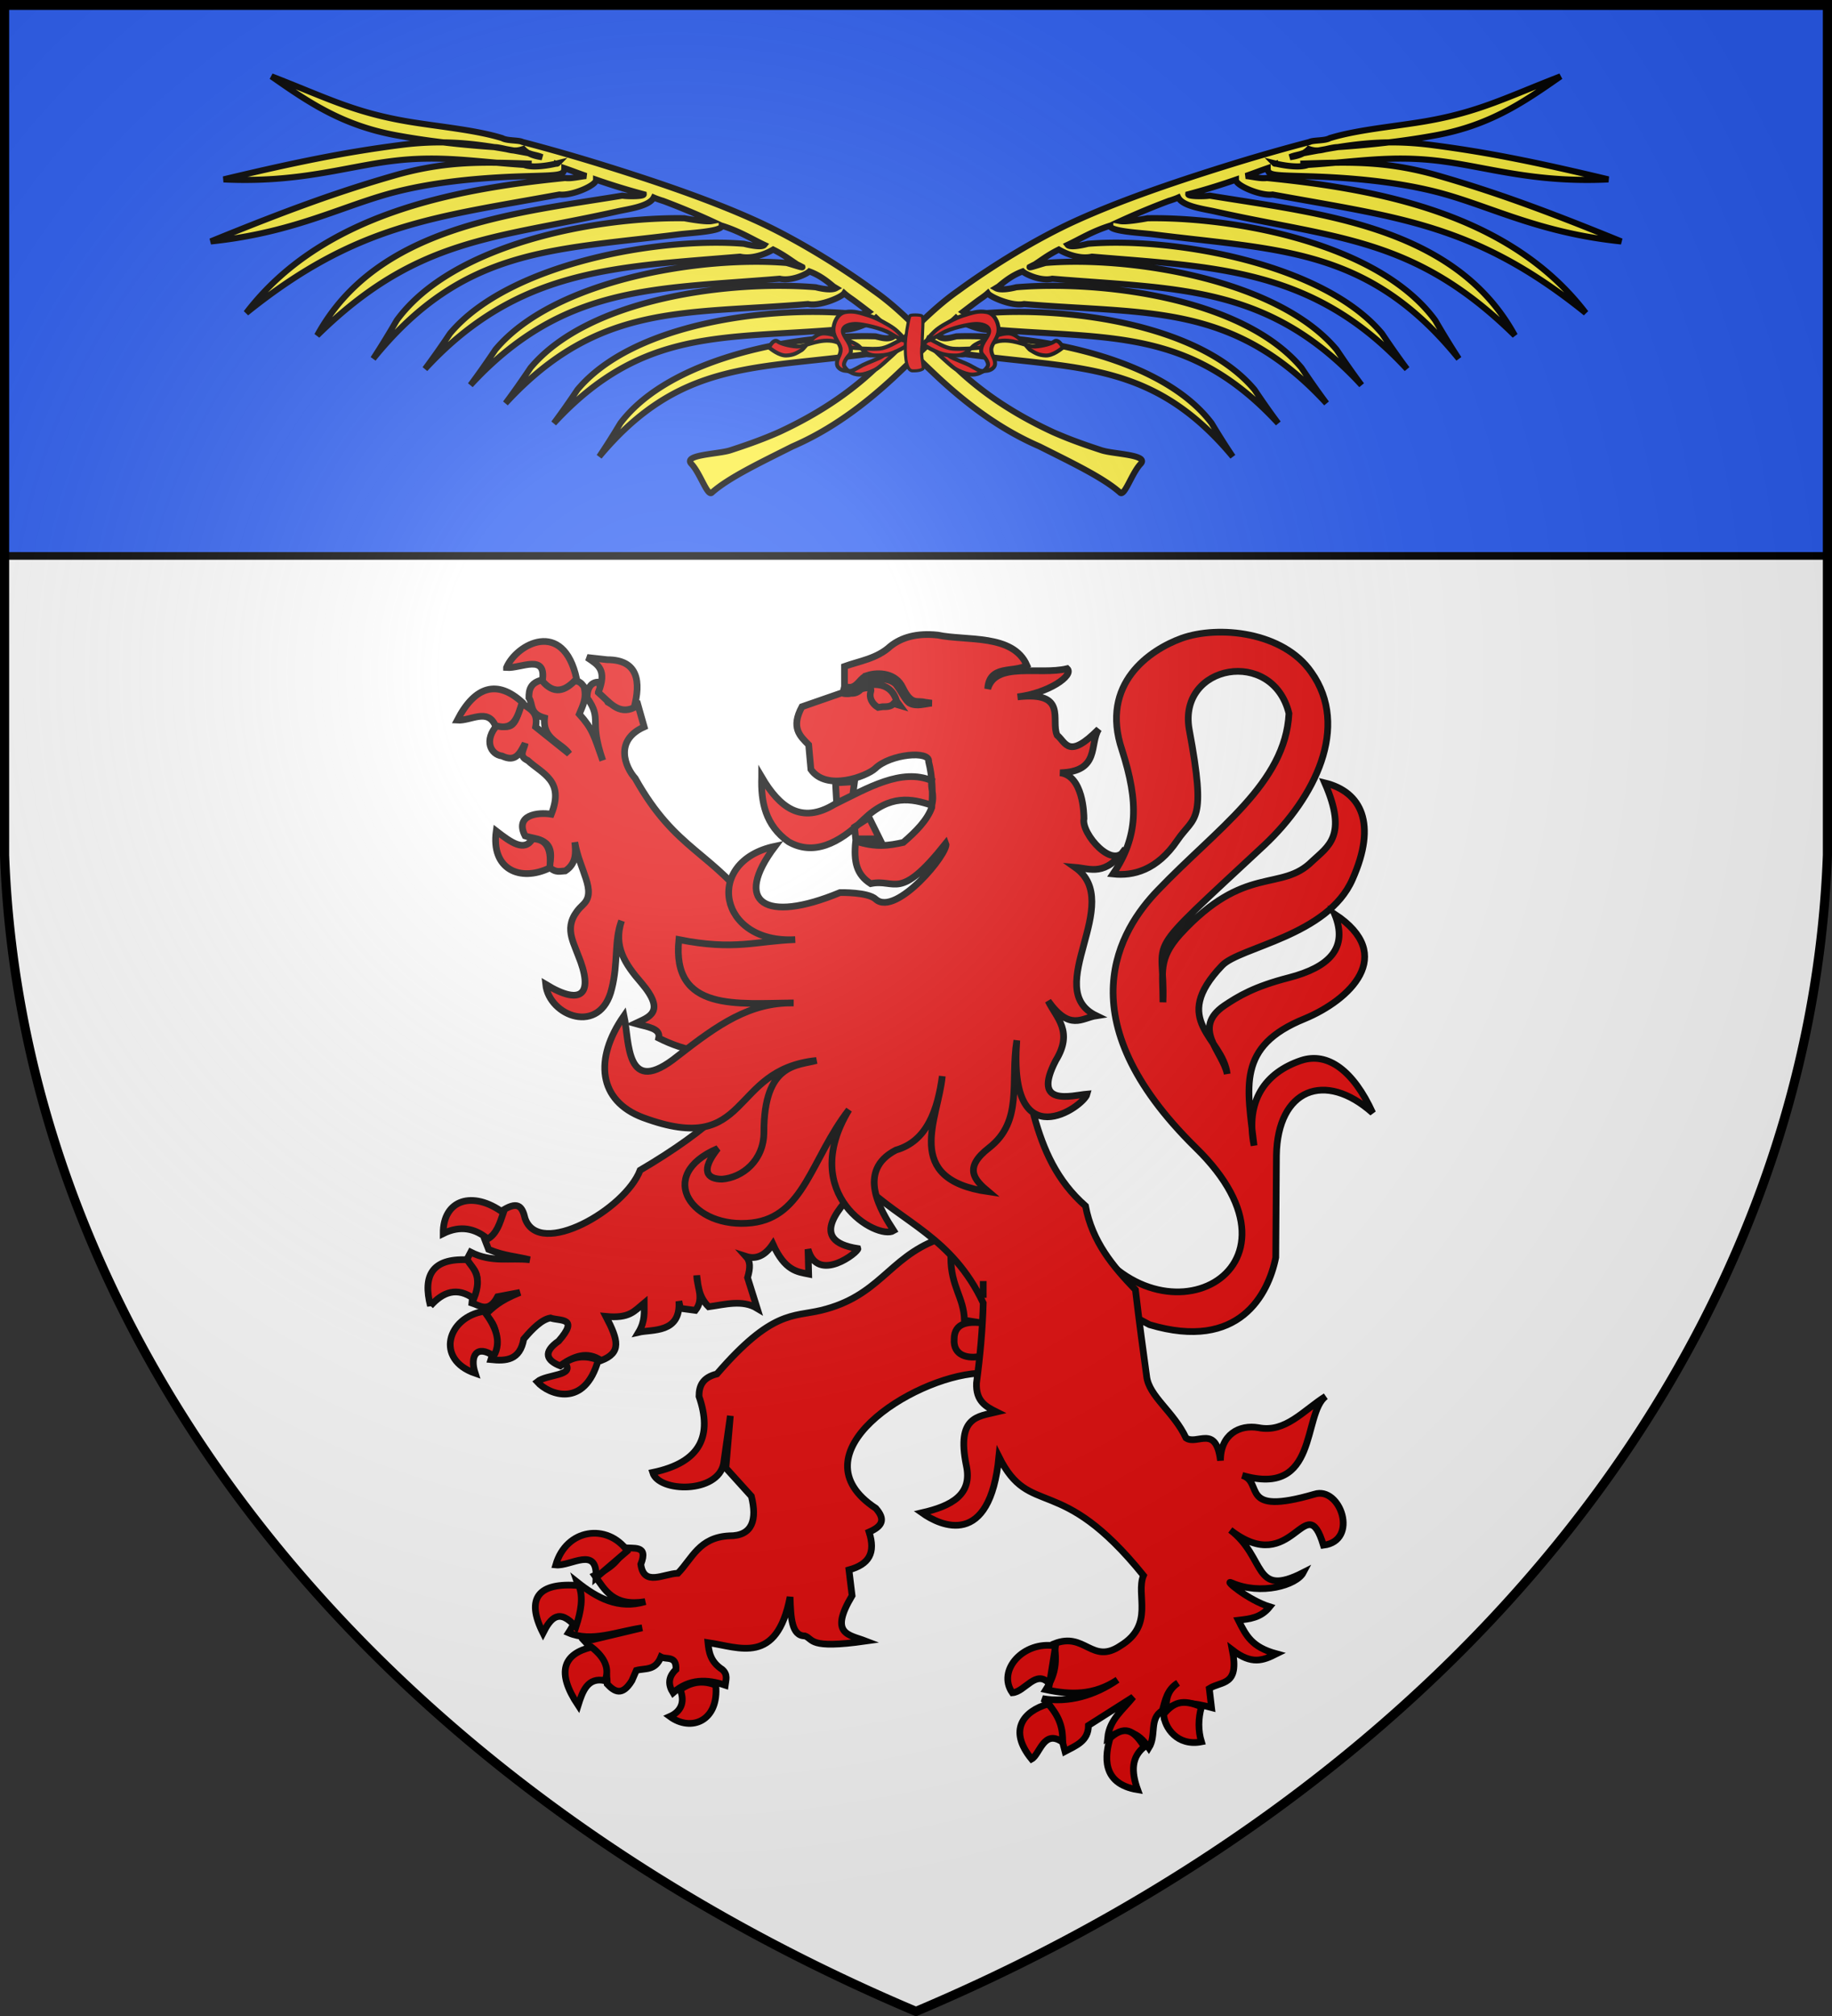
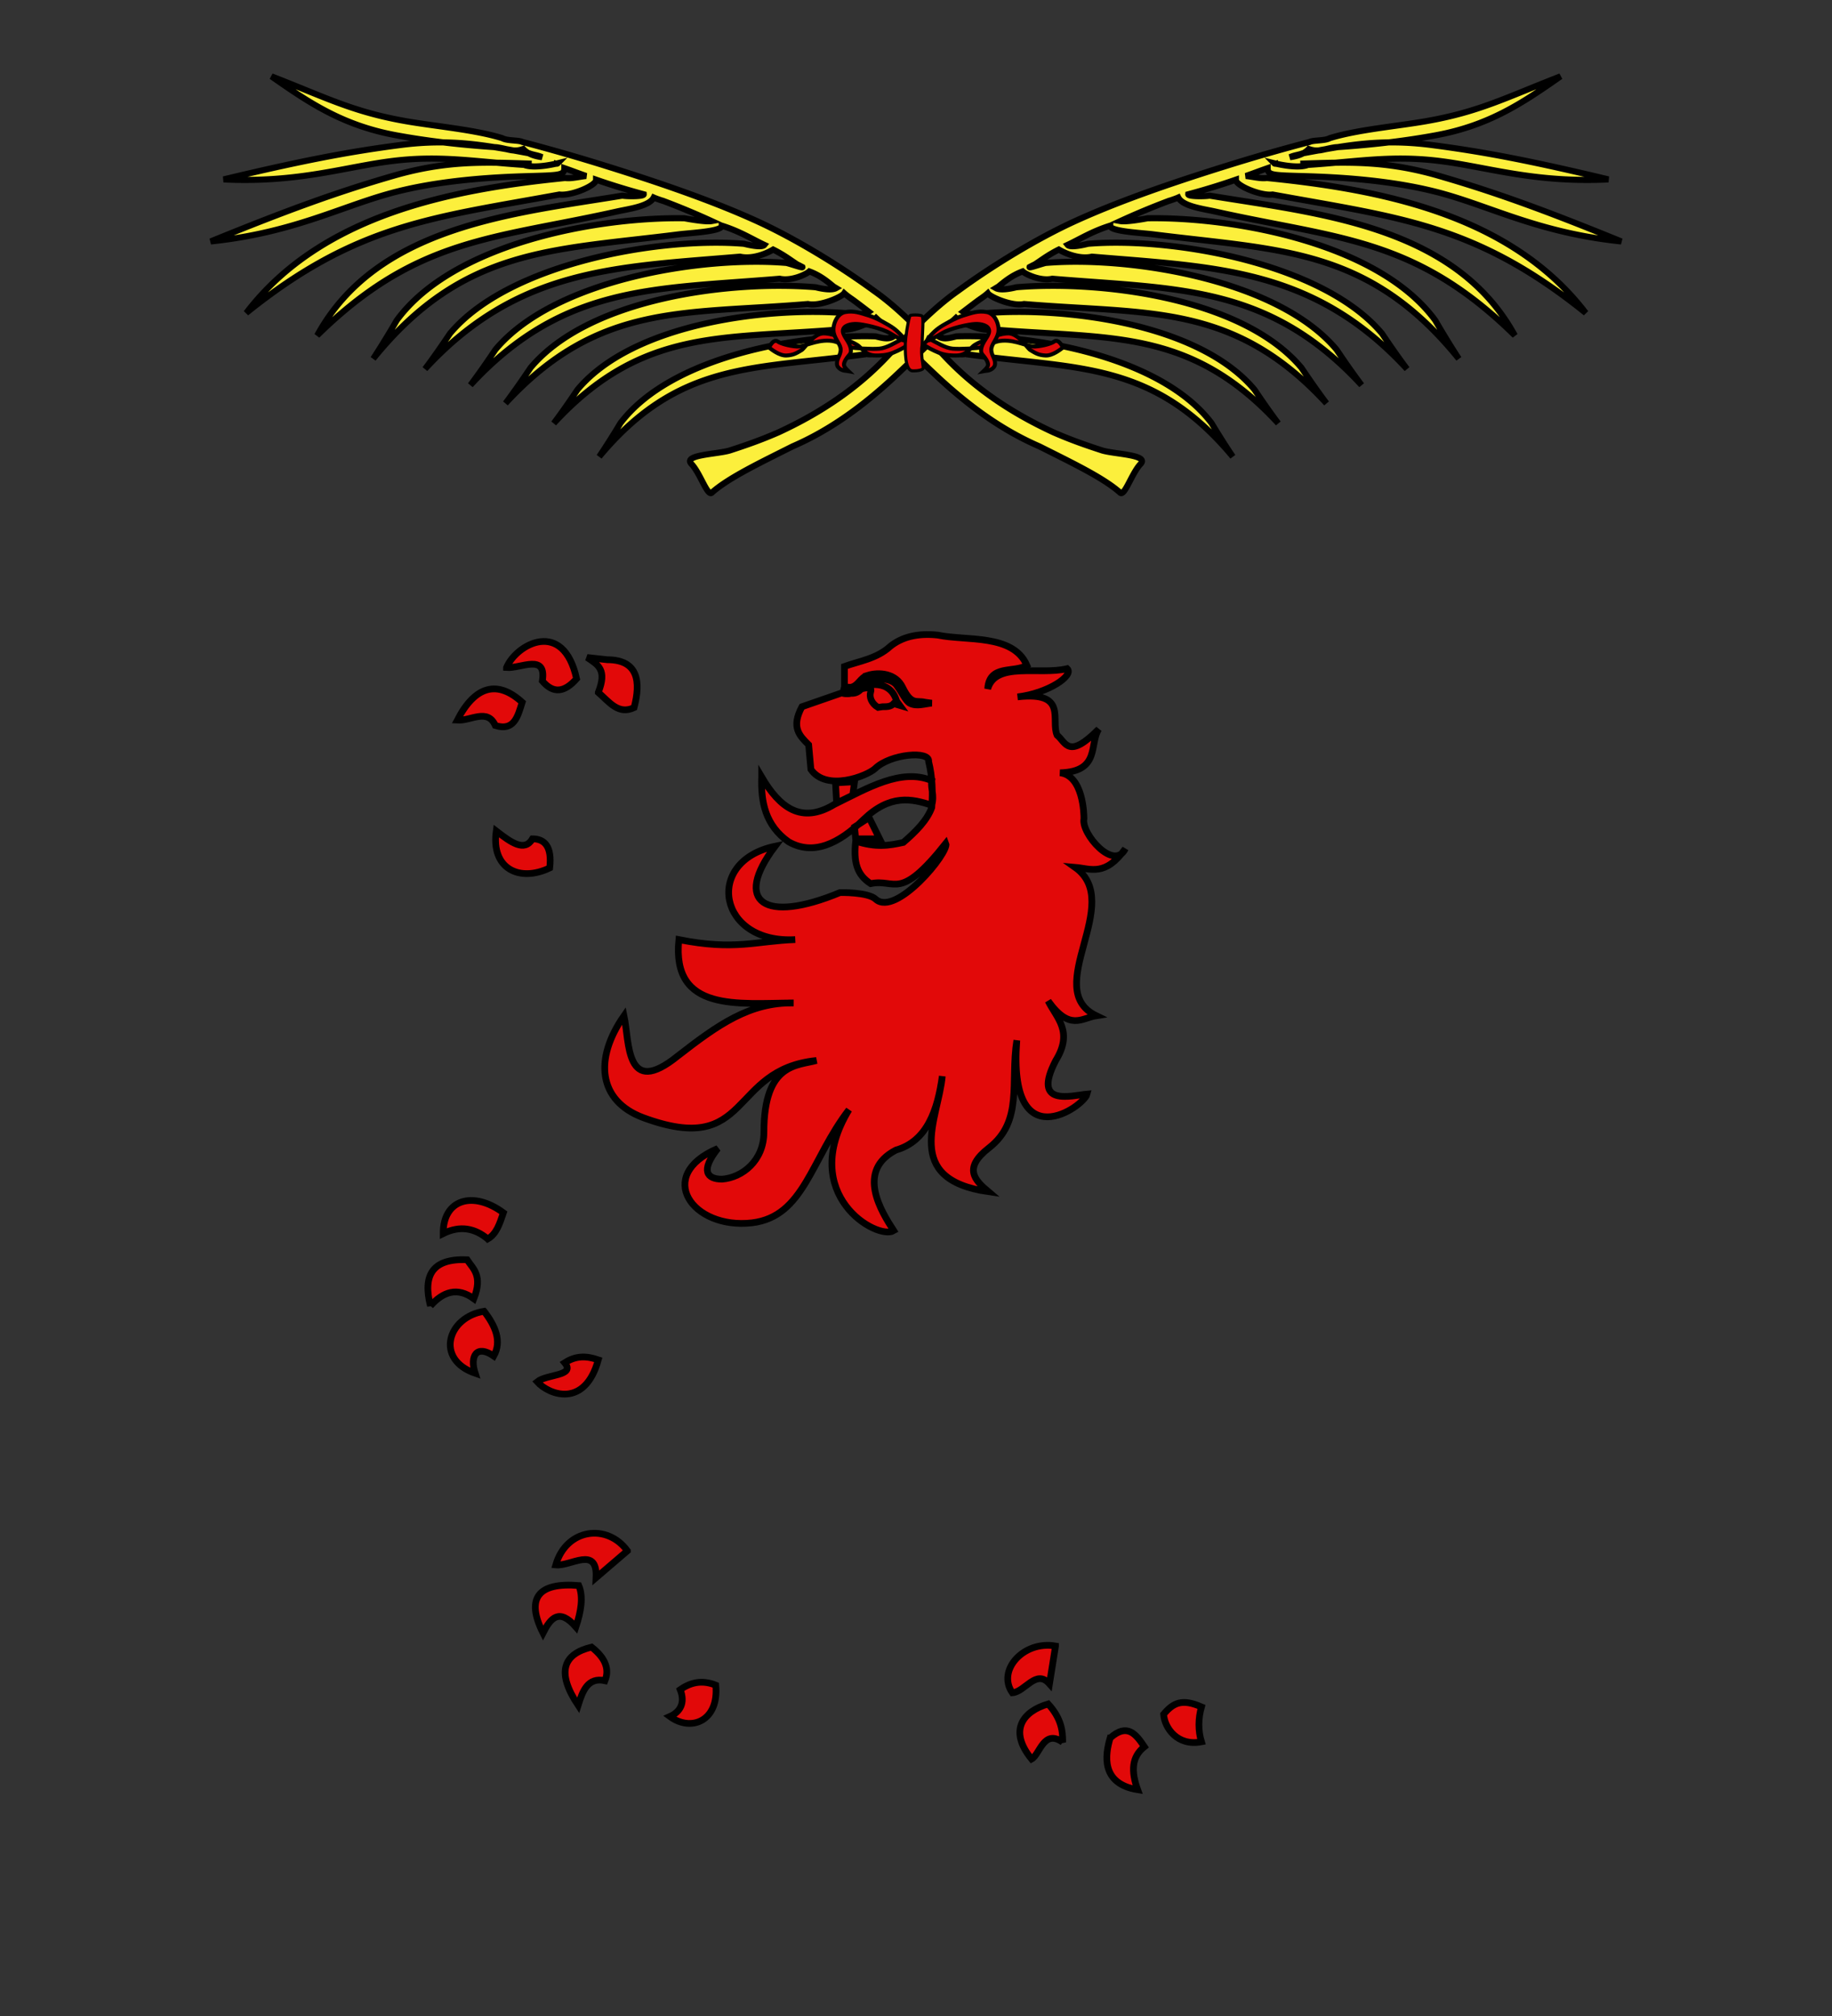
<svg xmlns="http://www.w3.org/2000/svg" xmlns:xlink="http://www.w3.org/1999/xlink" width="600" height="660" stroke="#000">
  <rect width="100%" height="100%" fill="#333333" stroke="none" />
  <defs>
    <radialGradient id="d" cx="221" cy="226" r="300" gradientTransform="matrix(1.35 0 0 1.35 -77 -85)" gradientUnits="userSpaceOnUse">
      <stop stop-color="#fff" stop-opacity=".31" />
      <stop offset=".19" stop-color="#fff" stop-opacity=".25" />
      <stop offset=".6" stop-color="#666" stop-opacity=".13" />
      <stop offset="1" stop-opacity=".13" />
    </radialGradient>
  </defs>
  <g fill="#fff">
-     <path id="c" d="M1.5 1.5h597V280A570 445 0 0 1 300 658.5 570 445 0 0 1 1.5 280Z" />
-   </g>
-   <path fill="#2b5df2" stroke-width="2.5" d="M1 2h598v180H1z" />
+     </g>
  <path id="a" fill="#fcef3c" stroke-width="2" d="M174.132 53.585c-15.216-.471-27.568-1.163-45.3 3.96-17.731 5.123-33.971 10.94-59.832 21.5 26.225-2.718 41.776-10.966 58.08-15.542 16.305-4.577 34.873-5.522 45.495-5.826 10.621-.305 12.258-.278 12.256-2.626 2.434.836 4.67 1.714 7.144 2.567-1.988.178-4.98.954-6.861.65-37.438 3.753-79.904 12.046-104.475 44.2C116.811 73.299 142 71.25 183.21 63.685c3.925.527 12.226-3.007 12.014-4.865a221.538 221.538 0 0 0 15.602 4.786c.066.748-5.227.735-7.016.446-35.735 5.87-80.333 9.889-99.94 45.784 32.696-32.147 57.813-31.564 98.273-40.611 3.804-.851 10.466-1.657 11.957-4.561 1.098.478 2.257.845 3.363 1.208a239.27 239.27 0 0 1 15.601 6.505c-1.793.332-6.983-.556-8.913-.923-28.36-.461-75.727 8.163-94.202 33.411-2.507 4.308-5.028 8.454-7.719 12.578 29.448-36.377 58.337-35.448 100.028-40.714 3.9-.499 14.286-.935 14.149-2.846 6.07 1.932 9.555 4.229 13.928 6.292-.753.955-4.801.121-6.649-.36-27.403-2.298-77.037 6.301-96.317 29.388-2.665 3.981-5.335 7.806-8.168 11.597 30.515-33.077 62.531-33.337 103.176-36.772 3.772.875 8.319-.814 10.844-2.328 4.272 2.129 6.225 3.96 9.323 5.774 0 0-3.098-1.814.25-.041.137.39-3.161-.817-5.196-1.346-27.404-2.298-76.073 5.304-95.353 28.39-2.665 3.982-5.335 7.806-8.168 11.598 30.515-33.077 60.643-31.385 101.288-34.82 3.772.875 8.699-1.441 9.703-2.395 3.472 1.271 5.932 3.27 8.334 5.309 0 0-2.682-1.743.424.149-1.44.824-4.727.229-6.668-.276-27.403-2.298-74.143 3.308-93.423 26.395-2.665 3.981-5.335 7.805-8.168 11.597 30.514-33.077 58.406-29.071 99.05-32.506 3.772.876 11.073-2.253 11.87-3.528.914.818 1.804 1.423 2.685 2.031 1.686 1.219 3.324 2.49 5.378 4.049-1.498 1.044-4.898.993-6.854.484-25.982-2.179-70.299 3.137-88.579 25.026-2.527 3.775-5.058 7.401-7.745 10.996 28.933-31.362 55.314-27.497 93.851-30.754 3.577.83 10.605-2.553 11.714-3.723 2.115 1.968 4.076 3.779 6.008 5.619 0 0-1.932-1.84.055.056-1.694 1.752-4.605.674-6.269.331-24.917-.787-67.027 6.535-83.552 28.448-2.252 3.747-4.515 7.352-6.928 10.936 26.296-31.533 50.94-28.523 87.617-33.581 3.453.617 9.405-2.099 11.151-4.178 4.33 4.288 7.84 7.679 12.238 11.811 10.106 9.372 20.869 17.273 33.19 22.604 10.469 5.275 20.823 10.185 26.343 15.066 1.451 1.638 3.817-6.249 6.751-9.33 2.934-3.082-8.776-3.169-12.772-4.482-4.134-1.358-9.595-3.163-15.792-5.89-13.362-6.172-25.841-14.289-36.218-25.545-7.212-7.299-14.159-14.901-22.554-20.777-11.292-8.27-25.884-17.155-38.453-22.878-13.771-6.269-30.272-12.028-48.407-17.711a608.99 608.99 0 0 0-28.236-8.133c-1.29-.648-5.009-.325-6.612-1.245-8.917-2.773-21.741-3.859-31.439-5.54-17.44-3.023-26.28-7.761-44.157-14.69 12.302 8.608 23.295 16.083 40.964 19.311 9.164 1.674 19.727 3.046 32.801 3.903 4.344.641 5.41 1.703 8.699.567 1.313 1.507 3.615 2.349 6.163 2.675-1.37-.631-3.015-.779-4.119-1.243-14.001-2.563-25.33-4.925-42.325-2.731-16.995 2.195-32.694 5.232-57.851 11.253 24.554 1.192 39.908-4.162 55.519-6.057 15.611-1.895 26.681.246 42.9 1.307 3.479 1.36 10.709-.454 11.01-.529-.294.301-.875.065-1.471-.162" />
  <use xlink:href="#a" x="-600" transform="scale(-1 1)" />
  <g fill="#e20909">
    <g id="b" stroke-width="1.3">
-       <path d="M296.954 111.814c-1.224 1.366-8.053 7.771-9.561 8.76-1.507.989-3.391 1.672-4.756 1.955-1.366.282-2.802-.045-3.486-.377-.664-.323-1.318-.683-1.318-.683s.763.103 1.454-.22c1.162-.543 2.478-1.314 3.279-1.735 1.284-.674 5.393-2.143 6.382-2.849.989-.706 7.347-5.369 7.347-5.369l.659.518Z" />
      <path d="M295.639 110.92c-2.49 1.261-5.124 2.988-7.614 3.221-2.49.234-8.179-.127-9.386-.42-3.316-.805-4.185-2.055-7.035-2.194-4.579-.226-8.193 2.101-10.731 1.914-2.538-.187-5.269-.98-6.129-1.634-.862-.654-1.724.233-2.011.607-.288.373-1.006 1.261-.623 1.541s3.065 2.521 5.411 2.428c2.347-.094 3.4-.794 5.028-1.775.987-.594 3.879-5.369 7.088-5.462 3.208-.094 8.848 2.456 11.061 3.735 1.5.866 2.491 3.455 6.178 3.502 3.687.046 5.22-.701 7.087-1.541 1.868-.841 3.735-2.101 3.735-2.101l-2.059-1.821Z" />
      <path d="M296.059 110.778s-1.692-2.079-3.391-3.297c-1.698-1.218-5.557-3.391-8.195-4.192-2.637-.801-4.709-1.648-7.63-1.13-2.92.518-4.285 4.521-3.767 6.829.518 2.308 2.26 3.721 2.26 5.51 0 1.79-1.318 2.921-1.224 4.616.094 1.696 2.072 2.217 2.637 2.261.613.047 1.107.141 1.107.141s-1.126-1.055-1.366-1.695c-.247-.661.107-1.436.471-2.049.966-1.625 1.788-1.801 1.719-3.085-.141-2.685-2.637-4.474-2.637-6.311 0-1.837 2.59-2.402 4.615-2.308 2.026.094 8.054 1.319 10.974 3.108 2.92 1.79 4.098 2.214 4.098 2.214l.612-.047-.283-.565Z" />
    </g>
    <use xlink:href="#b" x="-600" transform="scale(-1 1)" />
    <path d="M298 103.4c-.7 2.1-1.4 6.9-1.5 9.1 0 2.1-.2 8.5 2.2 8.9 2.3.1 3.3-.4 3.6-.7.3-.3-.9-4.7-.3-7.7 0-3 .6-9 0-9.5-.3-.5-4-.5-4-.1Z" />
    <g stroke-width="3">
-       <path stroke-width="2.199" d="M354.493 402.162c23.969 41.781 78.724 14.147 37.163-26.388-43.247-42.514-24.702-71.614-12.461-84.295 19.278-20.157 41.781-34.89 42.954-57.907-5.278-21.697-36.357-16.126-32.692 5.131 5.864 31.3 1.686 28.22-3.885 36.43-6.597 9.749-14.44 11.728-21.037 10.995 8.283-12.241 8.43-23.456 2.932-40.608-7.33-21.77 9.236-32.839 19.571-36.577 11.948-4.251 33.205-2.199 42.44 11.142 12.755 17.885 1.027 41.121-15.319 56.514-41.928 39.069-32.399 28.44-33.278 51.53 0-9.822-1.686-14.147 5.644-22.283 21.257-23.163 32.985-13.634 43.247-23.896 5.131-4.838 11.728-8.283 4.105-25.655 12.021 2.932 17.152 13.414 9.089 31.519-8.063 18.618-37.017 22.21-42.734 28.294-17.372 18.178.22 23.456 1.686 35.477-1.466-7.33-11.728-14.953-.953-22.356 4.618-3.08 9.749-6.231 21.184-9.163 12.974-3.372 19.57-9.529 14.953-20.817 20.524 13.487 4.838 28.147-9.749 34.23-22.503 9.09-18.838 22.504-16.639 41.562-2.932-14.66 3.665-23.896 15.393-27.854 8.796-2.932 17.225 3.445 23.456 17.152-15.613-13.927-31.152-7.843-31.519 13.927l-.22 33.425c-2.419 11.948-11.875 30.786-41.341 21.99l-33.205-17.592 11.215-13.927Zm-47.572 3.665c-16.053 6.157-18.911 18.545-38.042 23.163-9.163 2.199-15.98-.147-34.085 20.817-4.691 1.173-5.864 3.885-5.864 7.33 4.398 12.754.733 21.623-15.173 24.922 1.979 6.597 21.403 6.963 23.236-2.932.22-1.466 2.199-15.613 2.199-15.613l-1.466 17.079 8.356 9.236c1.906 7.623.44 13.047-7.256 12.974-9.896.513-12.095 7.403-16.786 12.241-4.838.22-11.215 4.398-12.168-2.932 2.639-6.597-2.566-4.911-5.644-5.497-.953 4.031-4.398 6.963-9.456 9.162 3.372 4.764 6.084 10.262 16.566 8.576-8.796 2.639-15.833-1.246-22.283-6.377 2.199 6.23.293 11.728-2.859 16.566 7.55 3.225 15.98-.44 24.116-1.613l-18.765 4.471c3.225 3.592 7.33 5.791 7.33 13.928 2.419 2.565 4.911 4.031 8.063-1.1l1.466-3.372c2.932-.806 6.157.22 8.063-4.398 1.76.953 5.131-.586 4.911 4.105-2.712 2.566-2.492 5.131-.953 7.623 5.351-4.691 11.215-4.471 17.08-2.492.219-1.686.952-3.445-.954-5.131-3.958-2.566-4.398-5.864-4.691-8.796 10.262 1.466 22.503 7.55 26.901-14.953.22 6.89.513 12.754 4.838 12.754 2.932 1.026.953 4.398 19.938 1.686-5.498-2.126-12.095-2.126-4.472-14.88l-1.026-8.43c6.597-1.832 8.796-5.497 6.597-12.387 4.398-1.906 5.424-4.105 2.199-7.77-27.121-17.812 11.728-42.807 33.425-44.2l15.686-10.042-9.969-34.67-19.058.952Zm4.471 5.864c.074 9.749 4.252 12.9 4.472 20.524l7.99 1.246c-6.598-1.246-11.362-.513-11.362 4.984-.367 5.278 4.398 6.598 9.016 5.498 5.644-20.964-6.524-33.351-10.115-32.252Zm74.4 68.169c4.398 1.906 10.995.733 11.215 8.796-4.105 6.597-.953 7.33-1.173 10.995" />
-       <path stroke-width="2.199" d="M177.62 222.577c-4.031.953-4.398 3.372-4.398 5.864 1.466 2.199 0 5.131 5.131 6.597-.733 7.11 5.57 8.063 8.063 11.728l-10.995-8.796c1.026-5.131-2.199-5.864-4.398-7.77-1.98 3.372-1.466 9.75-8.063 7.037-4.691 5.131-2.199 9.822 1.466 10.262 4.618 2.199 5.864-1.026 7.55-4.105-.22 1.906-2.419 4.105.88 5.571 4.764 4.398 12.094 6.597 7.696 17.592-4.398-.733-12.095.22-8.576 7.11 3.445 1.246 10.409.513 7.843 10.116 2.199 2.125 3.665 1.392 5.35 1.319 3.666-2.419 3.446-6.084 3.08-9.382 1.539 9.162 7.33 16.052 2.785 20.377-6.817 6.377-3.665 11.288-1.686 16.639 5.131 12.461 1.466 16.859-10.629 9.529 1.1 10.482 17.959 16.859 21.624 1.466 2.199-8.576.733-15.686 3.225-22.283-2.785 8.356 1.173 14.22 6.524 20.377 8.136 9.603 2.419 11.142-2.053 13.267 3.812 1.1 8.43 1.466 7.697 4.765 4.398 2.199 8.796 3.665 13.194 4.398l7.33 19.791c-6.597 6.157-15.393 12.461-26.608 19.058-4.911 12.9-33.058 28.954-37.676 15.833-.953-4.105-2.419-6.01-8.063-2.2-.513 2.86.513 5.425-5.131 9.09l1.246 3.225c5.131 2.126 9.09 2.272 13.487 3.372-6.45-.733-12.46 1.026-19.351-2.492l-1.686 3.225c6.817 4.398 2.419 8.796 2.053 13.414 2.565.806 5.497 3.445 8.429-2.053l7.33-1.392c-7.11 2.859-8.796 4.984-11.288 7.183 5.424 5.351 3.225 9.969 1.759 14.807 4.911.513 9.529.293 10.775-6.744 2.932-3.445 5.864-6.377 8.723-6.89 3.225 1.1 9.529-.293 2.712 7.55-5.351 3.738-3.885 6.377.513 8.136 4.398-3.225 8.796-4.91 13.414-1.759 6.67-2.565 5.644-6.597 1.54-14.44 7.769.733 9.235-1.686 12.534-4.398 0 3.005.366 5.937-1.833 9.602 4.398-1.026 13.927.44 13.194-10.188l.513 2.345 4.911.66c3.005-3.812.44-7.77.44-11.435.44 3.665.733 7.11 3.885 10.262 5.35-.733 11.068-2.419 15.906.513l-3.152-10.042c.953-3.298.953-5.35-.513-6.964 2.712.88 5.864.367 8.796-4.031 3.958 8.796 8.063 9.09 11.728 9.822l-.22-8.136c3.152 11.508 16.712.806 16.346-.22-16.859-2.566-5.864-13.927 1.466-21.257 13.194 12.9 29.32 17.372 39.582 39.069-.22 8.576-1.026 17.372-2.199 26.168-.293 6.084 3.225 7.843 6.597 9.529-6.084 1.466-13.194 1.466-9.969 17.372 2.2 9.749-4.91 13.414-14.513 15.613 6.157 4.398 22.283 11.728 25.215-18.325 10.262 20.524 19.791 4.691 47.352 38.849-2.639 6.377 3.738 16.126-7.55 23.016-9.382 6.304-11.582-4.691-21.697-.66.953 5.791.513 9.896-2.712 15.027 8.063 1.76 15.76 1.906 23.456-3.225-7.55 5.204-16.126 7.623-24.629 6.157 4.838 2.712 5.79 11.435 7.404 17.299 3.591-1.906 7.696-3.372 7.696-8.503l14.66-9.31c-3.298 4.179-7.77 7.33-8.356 13.341 5.79-3.664 10.042-1.832 13.487 3.299 2.566-4.105 0-9.529 4.398-12.168.953-3.225 1.466-6.89 5.131-9.089-4.105 2.932-3.665 6.084-4.031 9.09 3.298-3.52 9.602-2.493 15.026-1.027l-.733-6.23c4.105-2.566 9.896-.733 7.55-12.608 6.377 4.911 10.042 3.445 14.44 1.246-8.063-2.199-9.895-5.864-12.461-10.995 3.665-.44 7.33-.733 10.262-4.398-7.11-2.199-15.393-9.163-12.461-7.843 9.529 4.178 21.257.806 23.456-3.372-16.64 8.503-12.021-4.911-23.896-13.927 20.597 16.053 24.629-14.44 30.493 4.985 11.728-1.466 5.57-19.425-2.932-16.713-25.142 7.33-16.42-3.958-23.676-6.157 25.142 7.33 19.644-20.011 27.341-25.875-7.33 4.618-13.194 12.021-21.99 10.262-6.23-1.1-12.461 2.199-12.461 10.775-1.466-12.021-7.697-4.911-11.288-7.403-4.105-8.723-12.168-13.634-12.901-20.231-1.1-8.063-2.419-17.592-3.665-28.294-7.33-7.623-14.147-15.686-16.346-27.414-18.838-16.493-17.592-41.048-25.142-61.865l-82.096-33.645c-15.246-21.037-26.681-20.304-40.242-44.493-3.298-3.665-6.963-12.461 2.933-16.859l-2.2-7.77c-3.298-1.026-6.45 1.613-9.675-.293l-3.152-6.597c-2.199 0-3.665 1.76-3.665 5.131 5.131 7.33.44 6.963 5.131 20.524-2.932-8.283-3.298-10.262-7.697-15.173 1.1-2.712 2.566-5.131 1.54-9.016-1.906-2.566-2.859-1.466-4.105-1.98-4.911 5.205-7.11 1.98-9.529-.219Zm144.401 196.81v5.498-5.498Z" />
      <path stroke-width="2.199" d="M195.945 226.682c2.932-7.403 0-9.016-3.665-11.435l6.597.733c10.262 0 10.995 7.33 8.796 15.686-5.131 2.42-8.063-1.759-11.728-4.984Zm-30.053-8.136c4.691.366 13.194-4.765 11.728 4.398 3.665 4.324 7.33 3.665 11.215-.733-4.325-19.792-19.718-11.362-22.943-3.666Zm-3.665 18.984c-2.566-5.79-8.063-1.466-12.461-1.759 5.864-11.361 13.194-13.194 21.257-5.864-1.466 4.691-2.639 9.529-8.796 7.623Zm17.812 46.619c-9.749 4.691-19.278.44-17.519-12.094 4.838 3.738 9.236 6.963 11.875 2.565 3.958 0 6.45 2.492 5.644 9.529Zm-20.304 121.458c-4.105-3.445-8.943-4.545-14.587-1.76-.073-11.214 9.749-14.146 19.718-6.816-1.173 3.445-2.2 6.89-5.131 8.576Zm-18.765 21.917c-2.492-9.75.367-15.613 12.021-15.1 1.906 2.932 5.204 5.131 2.2 12.754-5.425-3.958-10.116-2.272-14.221 2.346Zm17.592 1.759c3.665 4.838 5.864 9.749 3.152 14.66-5.644-3.885-7.916 0-6.084 5.644-13.194-4.544-9.09-18.398 2.932-20.304Zm26.388 16.859c3.885-2.492 7.33-2.199 10.995-.953-4.398 15.906-16.126 11.508-20.01 7.183 3.151-2.565 12.68-1.832 9.015-6.23Zm20.524 61.572c-6.597-9.09-20.01-7.33-23.456 4.618 4.911.513 13.707-6.45 13.194 4.178l10.262-8.796Zm-16.859 24.922c-5.498-6.304-8.283-2.932-10.775 1.98-5.79-11.509-1.466-16.64 11.728-15.54 1.54 3.738.733 8.429-.953 13.56Zm5.131 6.597c-9.162 2.199-11.728 8.063-4.398 19.058 1.466-4.691 3.152-9.31 8.796-8.063 1.466-3.665.293-7.33-4.398-10.995Zm29.027 13.927c1.759 4.398-.073 7.33-3.372 8.796 6.963 5.131 16.126 1.466 15.026-10.262-3.665-1.466-7.476-1.466-11.654 1.466Zm122.924-14.293-1.98 12.387c-4.397-4.984-7.989 2.639-12.167 2.932-5.131-7.33 3.665-17.152 14.147-15.32Zm2.346 31.519c.073-4.032-.66-8.063-4.765-12.535-8.063 2.346-13.194 8.503-5.424 18.032 2.712-1.466 3.958-9.969 10.189-5.498Zm15.54-1.393c5.643-5.058 8.502-1.173 11.214 2.858-4.178 3.299-4.398 7.99-2.199 14.074-12.168-1.979-10.629-11.508-9.016-16.932Zm29.905-10.189c-1.099 3.885-1.099 7.843 0 11.435-7.916 1.54-12.094-4.618-12.387-9.016 3.225-3.885 6.157-5.131 12.387-2.419ZM249.454 254.39c-.293 8.21 1.246 15.833 8.796 21.184 8.063 4.618 16.42.733 24.629-7.33 8.65-8.283 15.686-6.817 22.283-4.618.953-3.665-.44-5.35 0-8.063-9.969-4.178-20.964 2.419-31.885 7.77-10.849 6.597-17.959 1.026-23.823-8.943Zm38.63 20.231-3.446-6.964-4.764 3.08.366 3.884h7.843Zm-14.441-18.325 6.23-.367-.586 4.399-5.277 2.565-.367-6.597Zm30.493-6.964c.586-3.665-12.535-2.565-17.519 2.273-2.712 2.492-15.906 7.623-21.037.293l-.733-8.063c-2.932-2.932-5.864-5.644-2.199-12.461l13.927-4.838v-8.356c4.838-1.76 10.555-2.492 15.026-6.597 3.666-2.932 8.723-4.398 15.54-3.665 9.236 1.98 24.629-.513 29.173 9.895-4.324 2.566-12.314-.366-12.827 7.697 2.639-9.016 16.859-4.398 26.021-6.597 2.346 2.199-6.23 8.063-16.272 9.236 16.639-1.906 10.775 7.623 12.974 12.534 2.932 2.419 3.665 8.063 13.634-1.979-3.152 4.911.586 13.927-12.681 14.293 7.623.88 7.843 13.561 7.843 15.027-1.026 4.764 9.822 17.372 13.56 9.822-6.596 9.236-11.361 6.524-16.492 6.084 16.566 11.655-11.215 39.802 6.963 48.598-4.764.733-8.649 5.131-15.759-4.838 2.712 5.571 8.356 9.969 2.492 19.498-7.99 15.393 5.278 11.435 10.262 10.995-1.026 4.031-25.948 21.697-23.016-17.592-2.199 13.707 2.199 26.388-9.09 35.184-8.502 6.597-4.837 10.482-.22 14.367-28.44-4.105-16.345-23.896-15.099-37.823-1.54 10.995-4.911 21.257-15.173 24.189-13.194 6.817-4.765 20.157-.733 26.388-5.35 3.225-31.519-11.728-14.66-39.582-12.461 16.126-14.66 34.964-31.739 37.017-19.571 2.272-32.032-15.54-11.215-24.336-5.79 7.33-3.518 10.042 1.393 10.042 6.67-.513 13.707-6.084 13.707-15.393 0-22.723 10.995-21.697 17.226-23.456-28.954 2.932-21.11 31.885-56.808 18.692-14.66-5.498-16.126-19.205-6.23-33.352 1.832 8.576.366 27.121 17.591 13.194 13.194-10.262 23.53-17.592 37.97-17.372-18.105.073-40.022 3.152-37.603-20.744 18.325 3.665 25.362.44 38.116 0-25.215 1.466-30.053-25.655-6.597-30.566-13.927 18.398-3.445 25.435 21.257 15.173 0 0 9.236-.22 11.728 2.199 6.597 5.864 24.189-15.393 22.943-18.325-15.393 19.351-16.346 11.435-24.629 13.194-4.545-2.932-5.644-7.037-4.911-13.927 6.597 2.199 10.995 1.466 15.613.44 4.178-3.592 7.843-7.33 9.309-11.435.367-5.131.22-10.042-1.026-15.026Zm-25.069-23.089c5.204-2.932 12.608-3.665 14.587 3.299l1.026 1.392-1.979-.586c-.953 1.026-2.199 1.026-3.665 1.026l-1.466.22c-2.199-1.32-2.932-3.445-2.419-5.058.953-2.858-4.545-.293-6.084-.293Zm5.058-5.131c-2.419.733-2.859 3.225-5.351 3.885-1.246.073-2.199-.22-2.199-.22l-.513 2.199s1.246.367 2.712 0c3.152.22 3.885-2.932 6.157-4.031 2.639-.807 6.304-1.1 8.503 1.099 2.199 2.932 3.152 5.498 4.618 6.23 2.199 1.1 4.691.147 7.11-.073l-2.199-.293c-2.712-.733-4.398 1.173-7.33-4.838-2.199-4.691-7.843-5.13-11.508-3.958Z" />
    </g>
  </g>
  <use xlink:href="#c" fill="url(#d)" stroke-width="3" />
</svg>